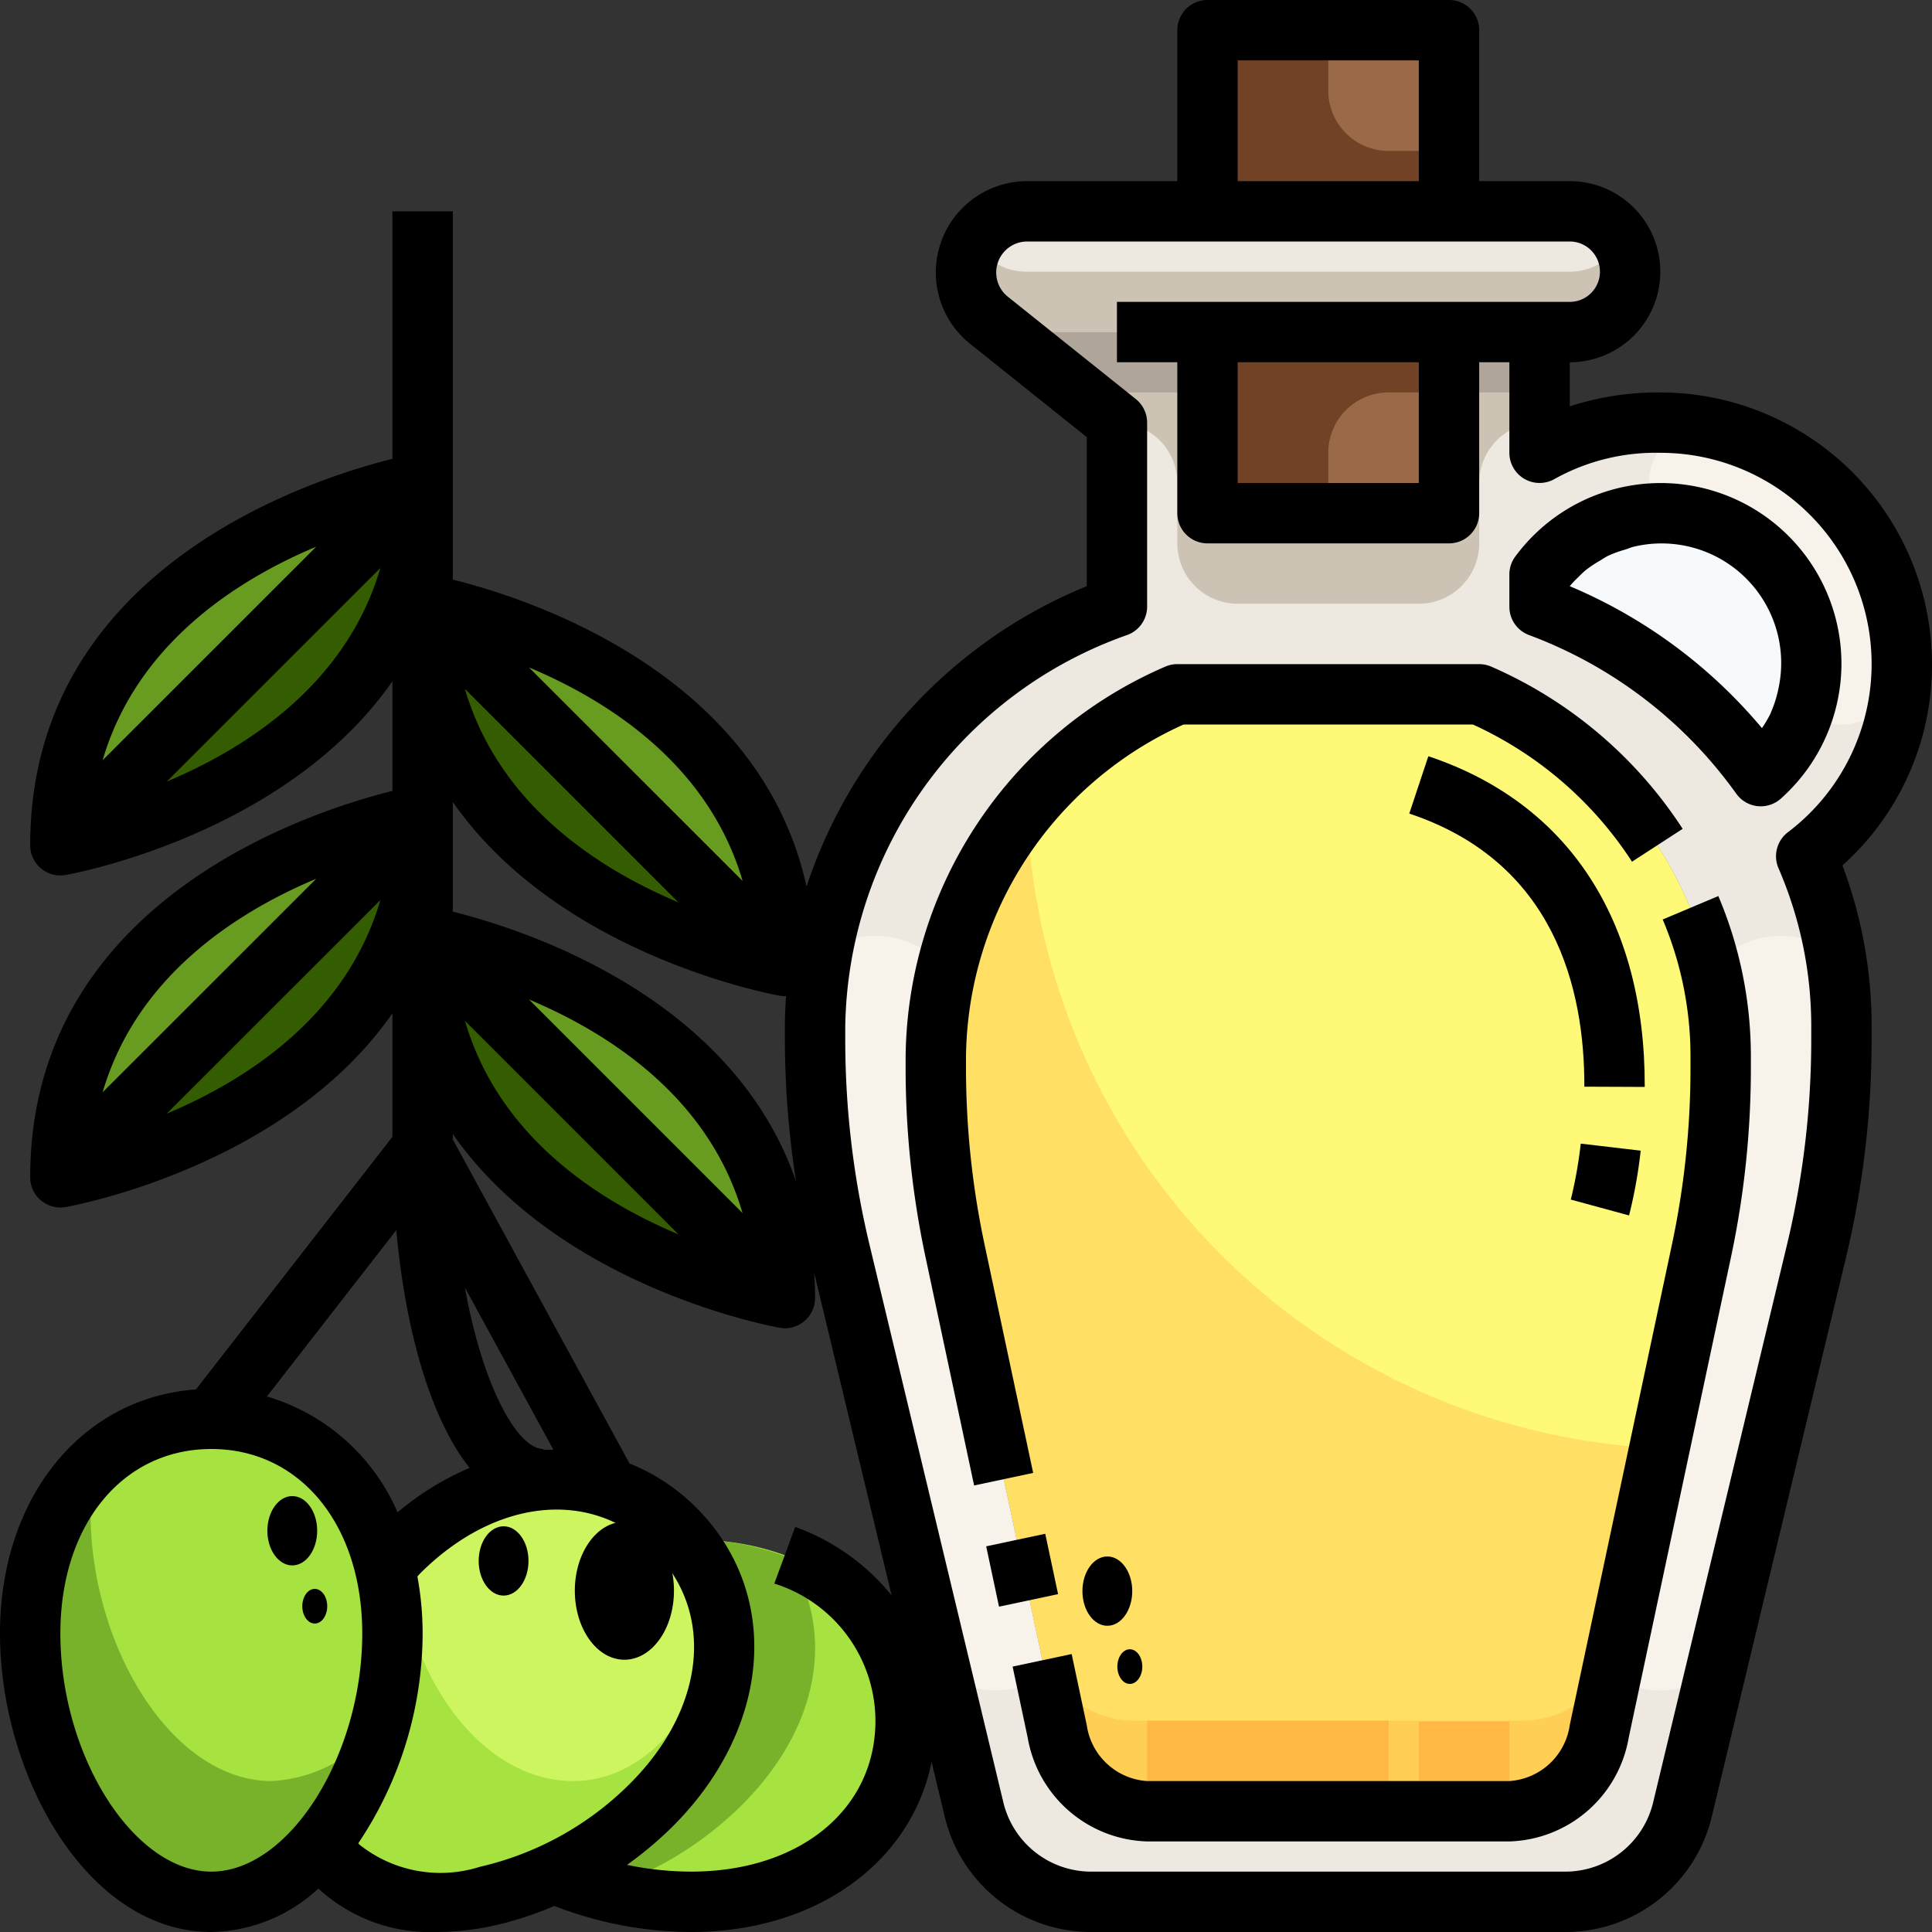
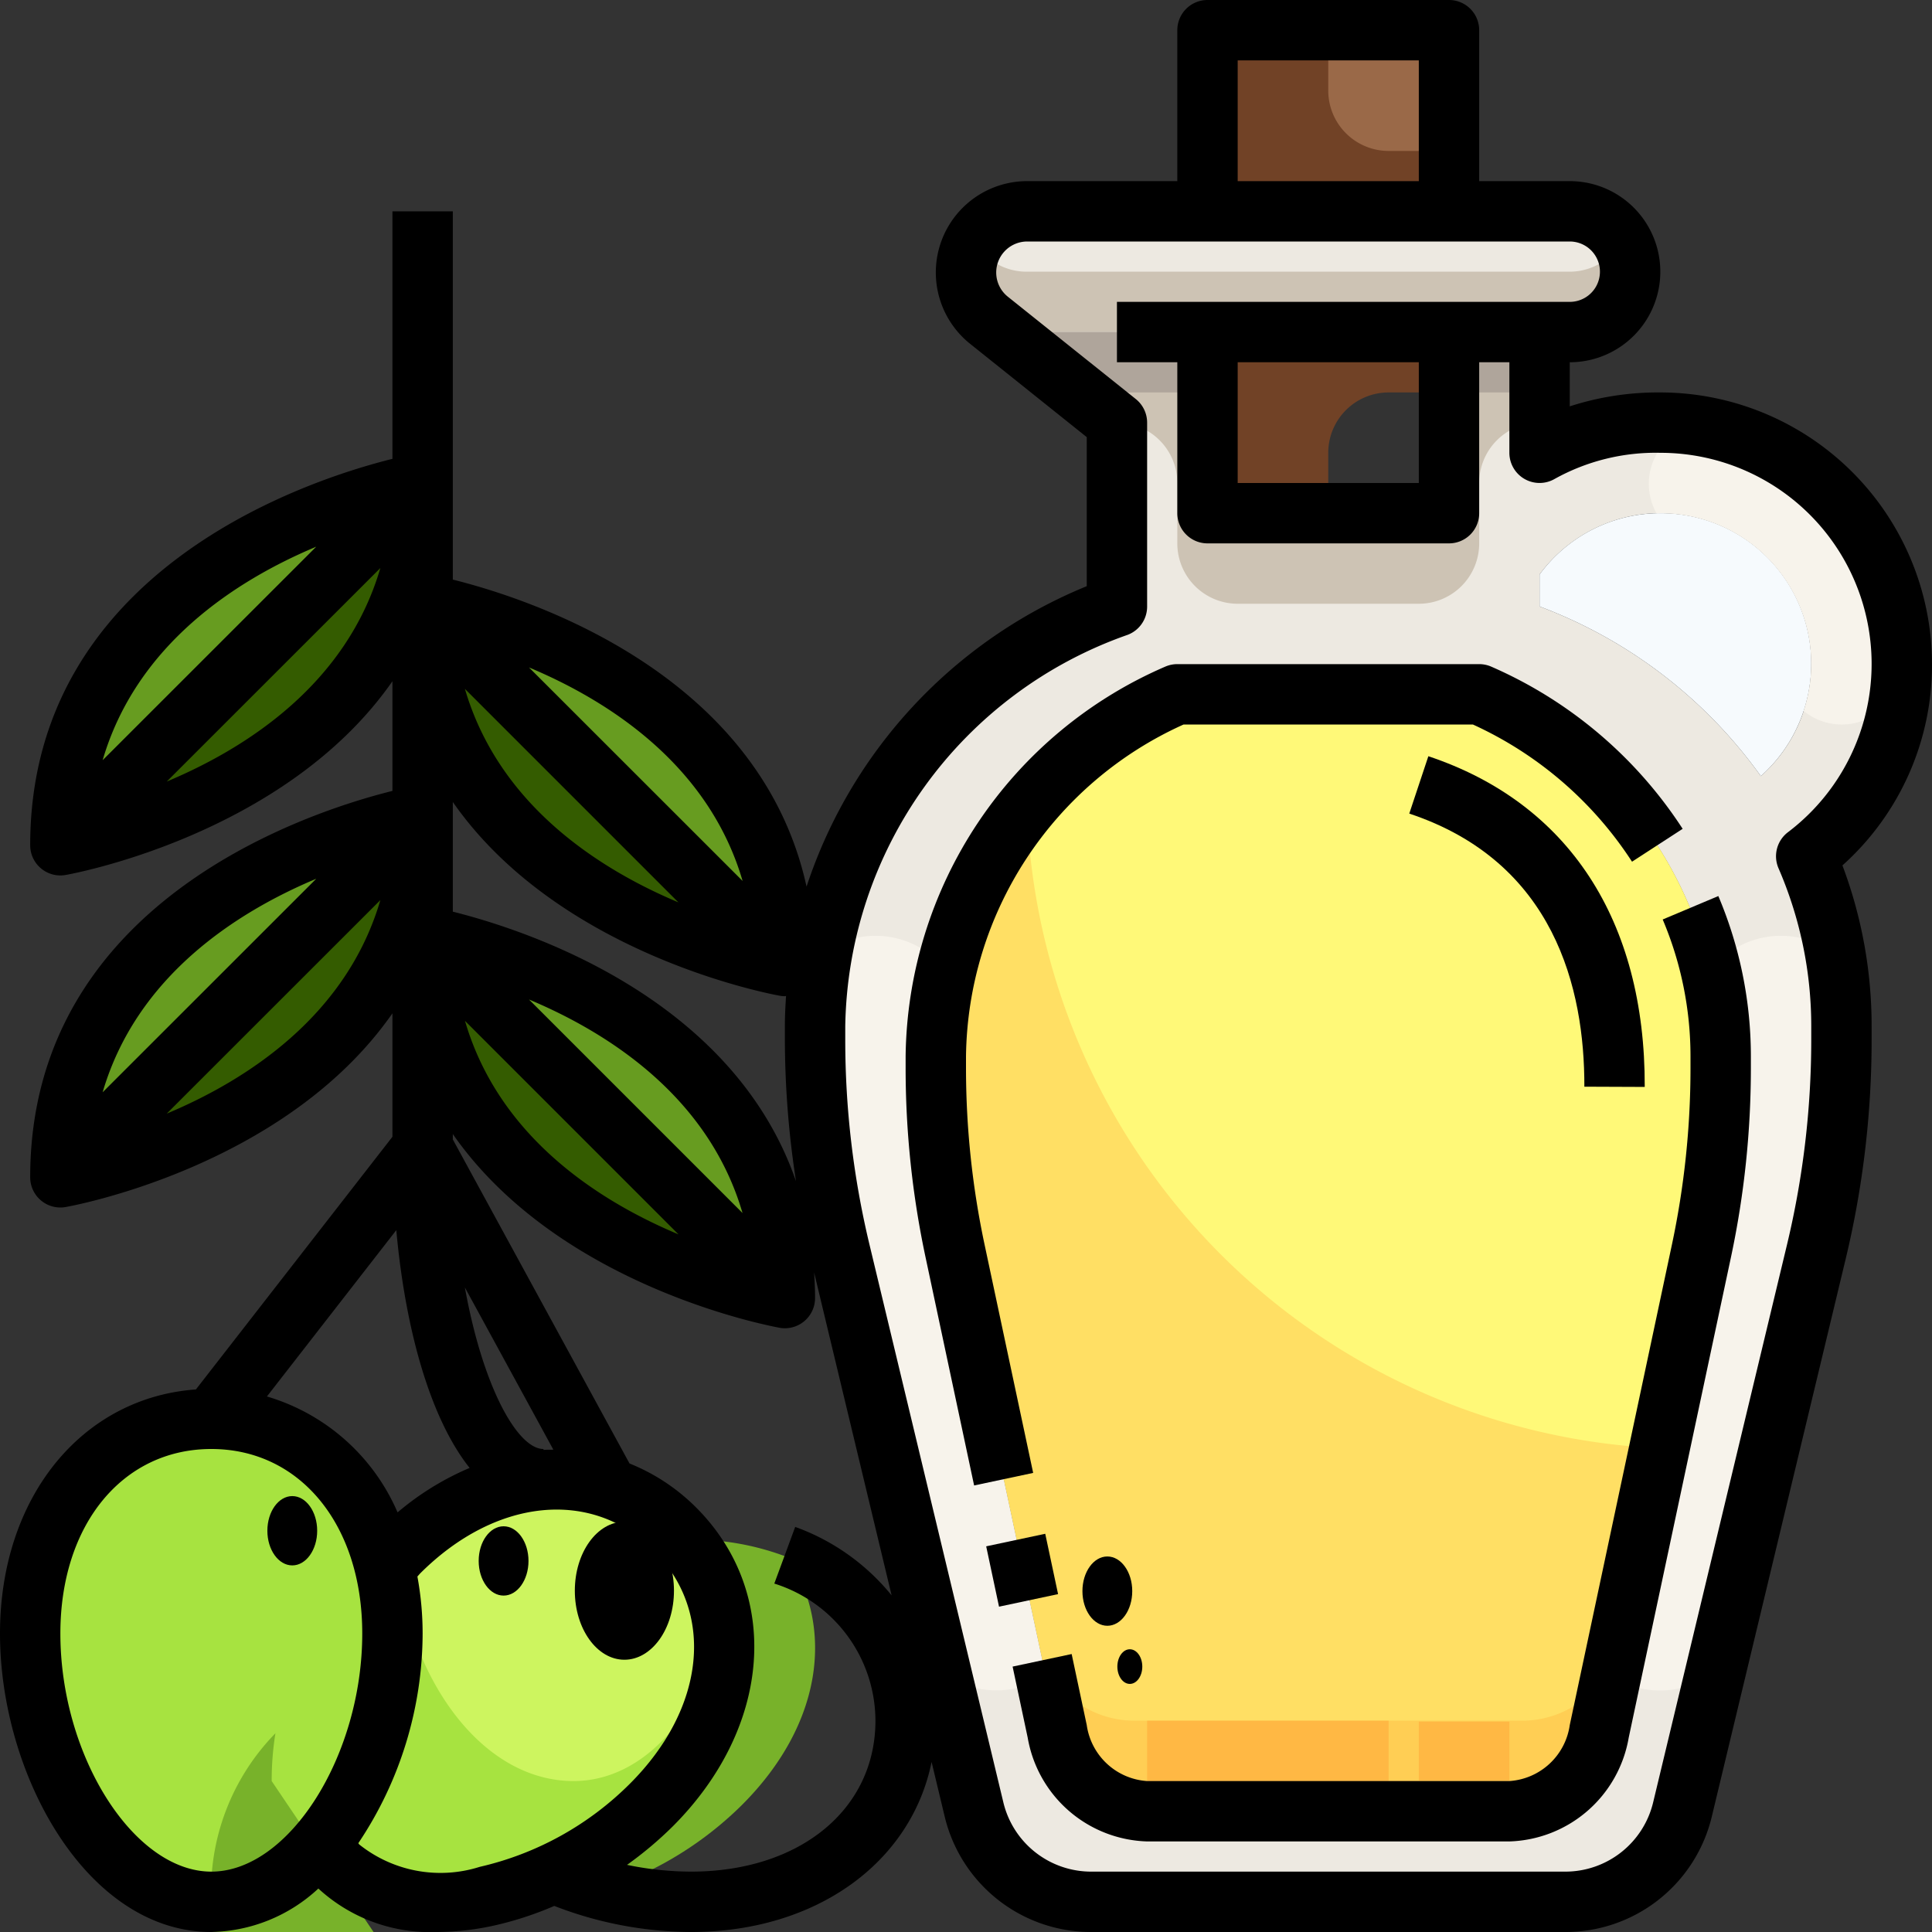
<svg xmlns="http://www.w3.org/2000/svg" height="512" viewBox="0 0 64 64" width="512">
  <rect x="0" y="0" width="64" height="64" fill="#333333" stroke="none" />
  <g id="_08-olive_oil">
    <path d="m26 32-12-12s12 2 12 12z" fill="#679c20" />
    <path d="m14 16-12 12c0-10 12-12 12-12z" fill="#679c20" />
    <path d="m14 27-12 12c0-10 12-12 12-12z" fill="#679c20" />
    <path d="m26 43-12-12s12 2 12 12z" fill="#679c20" />
    <path d="m14 20 12 12s-12-2-12-12z" fill="#345c00" />
    <path d="m2 28 12-12c0 10-12 12-12 12z" fill="#345c00" />
    <path d="m2 39 12-12c0 10-12 12-12 12z" fill="#345c00" />
    <path d="m14 31 12 12s-12-2-12-12z" fill="#345c00" />
-     <path d="m29.88 55.79a5.983 5.983 0 0 1 .12 1.21c0 3.31-2.69 6-7.11 6a11.8 11.8 0 0 1 -4.56-.94 11.625 11.625 0 0 0 3.25-2.27c2.89-2.89 3.08-6.36 1.17-8.69l.14-.1c3.87 0 6.41 2.06 6.99 4.79z" fill="#a7e340" />
    <path d="m18.33 62.06c-2.65 1.24-5.53 1.35-7.14-.25a3.218 3.218 0 0 1 -.57-.76 11.1 11.1 0 0 0 2.38-6.94 9.493 9.493 0 0 0 -.25-2.2c.15-.17.3-.33.46-.49a7.6 7.6 0 0 1 4.79-2.4 5.3 5.3 0 0 1 1.95.2 5.411 5.411 0 0 1 2.4 1.43 3.39 3.39 0 0 1 .4.45c1.91 2.33 1.72 5.8-1.17 8.69a11.625 11.625 0 0 1 -3.25 2.27z" fill="#cdf55f" />
    <path d="m12.75 51.91a9.493 9.493 0 0 1 .25 2.2 11.1 11.1 0 0 1 -2.38 6.94 4.845 4.845 0 0 1 -3.62 1.95c-3.31 0-6-4.47-6-8.89s2.69-7.11 6-7.11a5.9 5.9 0 0 1 5.75 4.91z" fill="#a7e340" />
    <path d="m40 1h8v6h-8z" fill="#9a6948" />
-     <path d="m40 11h8v6h-8z" fill="#9a6948" />
    <path d="m48 11h-8v6h8zm3 0v4a8.024 8.024 0 0 1 8.83 13.36 14.231 14.231 0 0 1 1.17 5.64v.45a29.979 29.979 0 0 1 -.83 7l-4.43 18.48a4.009 4.009 0 0 1 -3.89 3.07h-15.7a4.009 4.009 0 0 1 -3.89-3.07l-1.07-4.45-3.36-14.03a29.979 29.979 0 0 1 -.83-7v-.45a14.1 14.1 0 0 1 .12-1.84 15.167 15.167 0 0 1 9.88-12.07v-6.09l-4.24-3.39a2.028 2.028 0 0 1 1.27-3.61h17.97a2 2 0 0 1 0 4zm0 8.03v1.06a15.849 15.849 0 0 1 7.33 5.62 4.986 4.986 0 1 0 -7.33-6.68zm6 16.35v-.39a13.246 13.246 0 0 0 -8-11.99h-10a13.246 13.246 0 0 0 -8 11.99v.39a29.146 29.146 0 0 0 .63 6.04l3.4 15.94a3.154 3.154 0 0 0 2.97 2.64h12a3.154 3.154 0 0 0 2.97-2.64l3.4-15.94a29.146 29.146 0 0 0 .63-6.04z" fill="#ede9e1" />
    <path d="m55 17a4.986 4.986 0 0 1 3.33 8.71 15.849 15.849 0 0 0 -7.33-5.62v-1.06a4.966 4.966 0 0 1 4-2.03z" fill="#f6fafd" />
    <path d="m57 34.99v.39a29.146 29.146 0 0 1 -.63 6.04l-3.4 15.94a3.154 3.154 0 0 1 -2.97 2.64h-12a3.154 3.154 0 0 1 -2.97-2.64l-3.4-15.94a29.146 29.146 0 0 1 -.63-6.04v-.39a13.246 13.246 0 0 1 8-11.99h10a13.246 13.246 0 0 1 8 11.99z" fill="#ffdf64" />
    <path d="m24.58 59.79c2.7-2.7 3.04-5.9 1.524-8.2a8.783 8.783 0 0 0 -3.214-.59l-.14.1c1.91 2.33 1.72 5.8-1.17 8.69a11.625 11.625 0 0 1 -3.25 2.27 11.95 11.95 0 0 0 1.593.531 10.862 10.862 0 0 0 1.407-.531 11.625 11.625 0 0 0 3.25-2.27z" fill="#78b22a" />
-     <path d="m9 59c-3.31 0-6-4.47-6-8.89a9.887 9.887 0 0 1 .124-1.584 7.484 7.484 0 0 0 -2.124 5.584c0 4.42 2.69 8.89 6 8.89a4.845 4.845 0 0 0 3.62-1.95 10.256 10.256 0 0 0 1.99-3.99 4.837 4.837 0 0 1 -3.61 1.94z" fill="#78b22a" />
+     <path d="m9 59a9.887 9.887 0 0 1 .124-1.584 7.484 7.484 0 0 0 -2.124 5.584c0 4.42 2.69 8.89 6 8.89a4.845 4.845 0 0 0 3.62-1.95 10.256 10.256 0 0 0 1.99-3.99 4.837 4.837 0 0 1 -3.61 1.94z" fill="#78b22a" />
    <path d="m50.462 57h-12.924a3.292 3.292 0 0 1 -3.045-2.158l.537 2.518a3.154 3.154 0 0 0 2.97 2.64h12a3.154 3.154 0 0 0 2.97-2.64l.537-2.518a3.292 3.292 0 0 1 -3.045 2.158z" fill="#ffce54" />
    <path d="m44 1v2a2 2 0 0 0 2 2h2v2h-8v-6z" fill="#714226" />
    <path d="m44 17v-2a2 2 0 0 1 2-2h2v-2h-8v6z" fill="#714226" />
    <path d="m52 9h-18a1.994 1.994 0 0 1 -1.723-1 1.988 1.988 0 0 0 1.723 3h18a1.988 1.988 0 0 0 1.723-3 1.994 1.994 0 0 1 -1.723 1z" fill="#cdc3b4" />
    <path d="m48 11v6h-8v-6h-6.752l3.752 3a2 2 0 0 1 2 2v2a2 2 0 0 0 2 2h6a2 2 0 0 0 2-2v-2a2 2 0 0 1 2-2v-3z" fill="#cdc3b4" />
    <path d="m40 11h-6.752l2.501 2h4.251z" fill="#afa59b" />
    <path d="m51 12v-1h-3v2h3z" fill="#afa59b" />
    <path d="m54.854 15.087a2 2 0 0 0 .022 1.921c.042 0 .082-.008.124-.008a5 5 0 0 1 5 5 4.9 4.9 0 0 1 -.251 1.55 1.99 1.99 0 0 0 3.251-1.55 7.991 7.991 0 0 0 -6.845-7.907 1.985 1.985 0 0 0 -1.301.994z" fill="#f7f3eb" />
    <path d="m56.667 32.134a12.519 12.519 0 0 1 .333 2.856v.39a29.146 29.146 0 0 1 -.63 6.04l-3.006 14.091a2.962 2.962 0 0 0 3.472-.153l3.334-13.908a29.979 29.979 0 0 0 .83-7v-.45a14.083 14.083 0 0 0 -.224-2.407 2.962 2.962 0 0 0 -4.109.541z" fill="#f7f3eb" />
    <path d="m34.636 55.511-3.006-14.091a29.146 29.146 0 0 1 -.63-6.04v-.39a12.519 12.519 0 0 1 .333-2.856 2.961 2.961 0 0 0 -4.12-.532c-.032.186-.069.37-.093.558a14.1 14.1 0 0 0 -.12 1.84v.45a29.979 29.979 0 0 0 .83 7l3.33 13.9a2.961 2.961 0 0 0 3.476.157z" fill="#f7f3eb" />
    <path d="m49 23h-10a13.314 13.314 0 0 0 -4.981 3.76 21.981 21.981 0 0 0 20.953 21.214l1.4-6.554a29.146 29.146 0 0 0 .628-6.04v-.39a13.246 13.246 0 0 0 -8-11.99z" fill="#fff978" />
    <path d="m23.886 53.479c-.486 3.157-2.486 5.521-4.886 5.521-2.965 0-5.418-3.22-5.906-7.457-.116.12-.232.24-.344.367a9.493 9.493 0 0 1 .25 2.2 11.1 11.1 0 0 1 -2.38 6.94 3.218 3.218 0 0 0 .57.76c1.61 1.6 4.49 1.49 7.14.25a11.625 11.625 0 0 0 3.25-2.27 7 7 0 0 0 2.306-6.311z" fill="#a7e340" />
    <rect fill="#ffb844" height="2" width="8" x="38" y="57" />
    <rect fill="#ffb844" height="1.953" width="3" x="47" y="57.031" />
    <g>
      <ellipse cx="20.684" cy="52.695" rx="1.642" ry="2.286" />
      <ellipse cx="9.682" cy="50.708" rx=".825" ry="1.148" />
      <ellipse cx="16.682" cy="51.708" rx=".825" ry="1.148" />
-       <ellipse cx="10.427" cy="53.208" rx=".413" ry=".574" />
      <ellipse cx="36.682" cy="52.708" rx=".825" ry="1.148" />
      <ellipse cx="37.427" cy="55.208" rx=".413" ry=".574" />
    </g>
    <path d="m64 22a9.011 9.011 0 0 0 -9-9 9.5 9.5 0 0 0 -3 .461v-1.461a3 3 0 0 0 0-6h-3v-5a1 1 0 0 0 -1-1h-8a1 1 0 0 0 -1 1v5h-4.974a3.026 3.026 0 0 0 -1.89 5.389l3.864 3.091v4.938a16.239 16.239 0 0 0 -9.282 9.952c-1.551-7.065-9.167-9.536-11.718-10.17v-12.2h-2v8.2c-2.845.707-12 3.7-12 12.8a1 1 0 0 0 1 1 .919.919 0 0 0 .165-.014c.1-.016 7.251-1.278 10.835-6.419v3.633c-2.845.707-12 3.7-12 12.8a1 1 0 0 0 1 1 .919.919 0 0 0 .165-.014c.1-.016 7.251-1.278 10.835-6.419v4.09l-6.51 8.37c-3.79.273-6.49 3.585-6.49 8.084 0 4.678 2.875 9.889 7 9.889a5.346 5.346 0 0 0 3.546-1.44 5.464 5.464 0 0 0 3.908 1.44 8.906 8.906 0 0 0 1.851-.2 11.16 11.16 0 0 0 2.056-.664 12.649 12.649 0 0 0 4.528.864c4.152 0 7.294-2.3 7.971-5.633l.432 1.8a4.984 4.984 0 0 0 4.861 3.833h15.694a4.984 4.984 0 0 0 4.861-3.833l4.437-18.482a31.107 31.107 0 0 0 .855-7.235v-.45a15.1 15.1 0 0 0 -.967-5.332 8.916 8.916 0 0 0 2.967-6.668zm-23-20h6v4h-6zm-18.524 38.89c-2.662-1.116-5.955-3.24-7.073-7.073zm-4.952-7.78c2.662 1.116 5.955 3.24 7.073 7.073zm-2.524-2.91v-3.633c3.584 5.141 10.739 6.4 10.835 6.419a.919.919 0 0 0 .165.014c.013 0 .025-.006.039-.007-.022.334-.039.669-.039 1.007v.45a30.986 30.986 0 0 0 .369 4.681c-2.112-6.118-8.969-8.331-11.369-8.931zm.4-7.381 7.073 7.073c-2.659-1.118-5.952-3.242-7.073-7.075zm9.2 6.364-7.076-7.073c2.662 1.116 5.955 3.24 7.076 7.073zm-14.124-11.073-7.076 7.073c1.121-3.833 4.414-5.957 7.076-7.073zm-4.952 7.78 7.076-7.073c-1.121 3.833-4.414 5.957-7.076 7.073zm4.952 3.22-7.076 7.073c1.121-3.833 4.414-5.957 7.076-7.073zm-4.952 7.78 7.076-7.073c-1.121 3.833-4.414 5.957-7.076 7.073zm3.318 9.37 4.286-5.51c.294 3.25 1.112 6.221 2.429 7.877a9.275 9.275 0 0 0 -2.387 1.473 6.81 6.81 0 0 0 -4.328-3.84zm6.558-3.61 2.931 5.373c-.11 0-.218 0-.328.007v-.03c-.852 0-2.003-2.024-2.603-5.35zm-8.4 19.35c-2.57 0-5-3.834-5-7.889 0-3.598 2.056-6.111 5-6.111s5 2.513 5 6.111c0 4.055-2.43 7.889-5 7.889zm8.891-.158a4.311 4.311 0 0 1 -3.991-.742c-.012-.012-.019-.029-.031-.041a12.529 12.529 0 0 0 2.131-6.948 10.457 10.457 0 0 0 -.173-1.887c.03-.032.058-.066.089-.1 2.5-2.5 5.682-2.822 7.731-.774s1.729 5.227-.774 7.731a10.289 10.289 0 0 1 -4.982 2.761zm10.451-11.261-.692 1.877a4.775 4.775 0 0 1 3.35 4.542c0 2.944-2.513 5-6.111 5a10.558 10.558 0 0 1 -2.118-.224 12.317 12.317 0 0 0 1.516-1.276c3.283-3.284 3.609-7.725.775-10.56a6.563 6.563 0 0 0 -2.208-1.46l-5.854-10.735v-.178c3.584 5.141 10.739 6.4 10.835 6.419a.919.919 0 0 0 .165.014 1 1 0 0 0 1-1c0-.289-.013-.569-.031-.846l2.567 10.695a7.3 7.3 0 0 0 -3.194-2.268zm33.658-16.131a29.12 29.12 0 0 1 -.8 6.768l-4.436 18.482a2.992 2.992 0 0 1 -2.917 2.3h-15.694a2.992 2.992 0 0 1 -2.917-2.3l-4.436-18.482a29.067 29.067 0 0 1 -.8-6.768v-.45a13.969 13.969 0 0 1 9.354-12.97 1 1 0 0 0 .646-.93v-6.1a1 1 0 0 0 -.375-.781l-4.24-3.391a1.027 1.027 0 0 1 .641-1.828h17.974a1 1 0 0 1 0 2h-15v2h2v5a1 1 0 0 0 1 1h8a1 1 0 0 0 1-1v-5h1v3a1 1 0 0 0 1.5.865 6.893 6.893 0 0 1 3.5-.865 6.993 6.993 0 0 1 4.227 12.569 1 1 0 0 0 -.312 1.192 13.14 13.14 0 0 1 1.085 5.239zm-19-22.45h6v4h-6z" />
-     <path d="m61 22a5.986 5.986 0 0 0 -10.8-3.57 1 1 0 0 0 -.2.57v1.1a1 1 0 0 0 .646.935 14.773 14.773 0 0 1 6.868 5.254 1 1 0 0 0 .7.415 1.032 1.032 0 0 0 .111.006 1 1 0 0 0 .675-.261 6 6 0 0 0 2-4.449zm-9-2.582a3.781 3.781 0 0 1 .266-.284c.09-.086.176-.177.272-.254a3.89 3.89 0 0 1 .449-.3c.1-.059.193-.126.3-.176a3.841 3.841 0 0 1 .555-.2c.092-.028.179-.07.273-.092a3.962 3.962 0 0 1 4.811 4.636c-.012.062-.026.124-.04.185a3.868 3.868 0 0 1 -.215.65c-.007.016-.011.033-.018.048a3.926 3.926 0 0 1 -.286.489 16.8 16.8 0 0 0 -6.367-4.702z" />
    <path d="m55.079 30.459a11.621 11.621 0 0 1 .921 4.532v.389a28.126 28.126 0 0 1 -.611 5.829l-3.389 15.938a2.164 2.164 0 0 1 -2 1.853h-12a2.164 2.164 0 0 1 -2-1.853l-.5-2.355-1.956.416.5 2.355a4.139 4.139 0 0 0 3.956 3.437h12a4.139 4.139 0 0 0 3.953-3.437l3.392-15.938a30.064 30.064 0 0 0 .655-6.245v-.389a13.61 13.61 0 0 0 -1.078-5.308z" />
    <path d="m32.886 50.978h2v2.044h-2z" transform="matrix(.978 -.208 .208 .978 -10.097 8.208)" />
    <path d="m32.611 41.209a28.126 28.126 0 0 1 -.611-5.829v-.389a12.218 12.218 0 0 1 7.208-10.991h9.583a12.422 12.422 0 0 1 5.272 4.545l1.677-1.089a14.425 14.425 0 0 0 -6.348-5.376 1 1 0 0 0 -.392-.08h-10a1 1 0 0 0 -.392.08 14.239 14.239 0 0 0 -8.608 12.911v.389a30.064 30.064 0 0 0 .655 6.245l1.614 7.583 1.956-.416z" />
    <path d="m47.316 25.051-.632 1.9c4.813 1.6 5.808 5.8 5.8 9.047l2 .008c.016-5.518-2.527-9.406-7.168-10.955z" />
-     <path d="m52.035 39.738 1.93.525a15.931 15.931 0 0 0 .385-2.146l-1.986-.233a14.454 14.454 0 0 1 -.329 1.854z" />
  </g>
</svg>